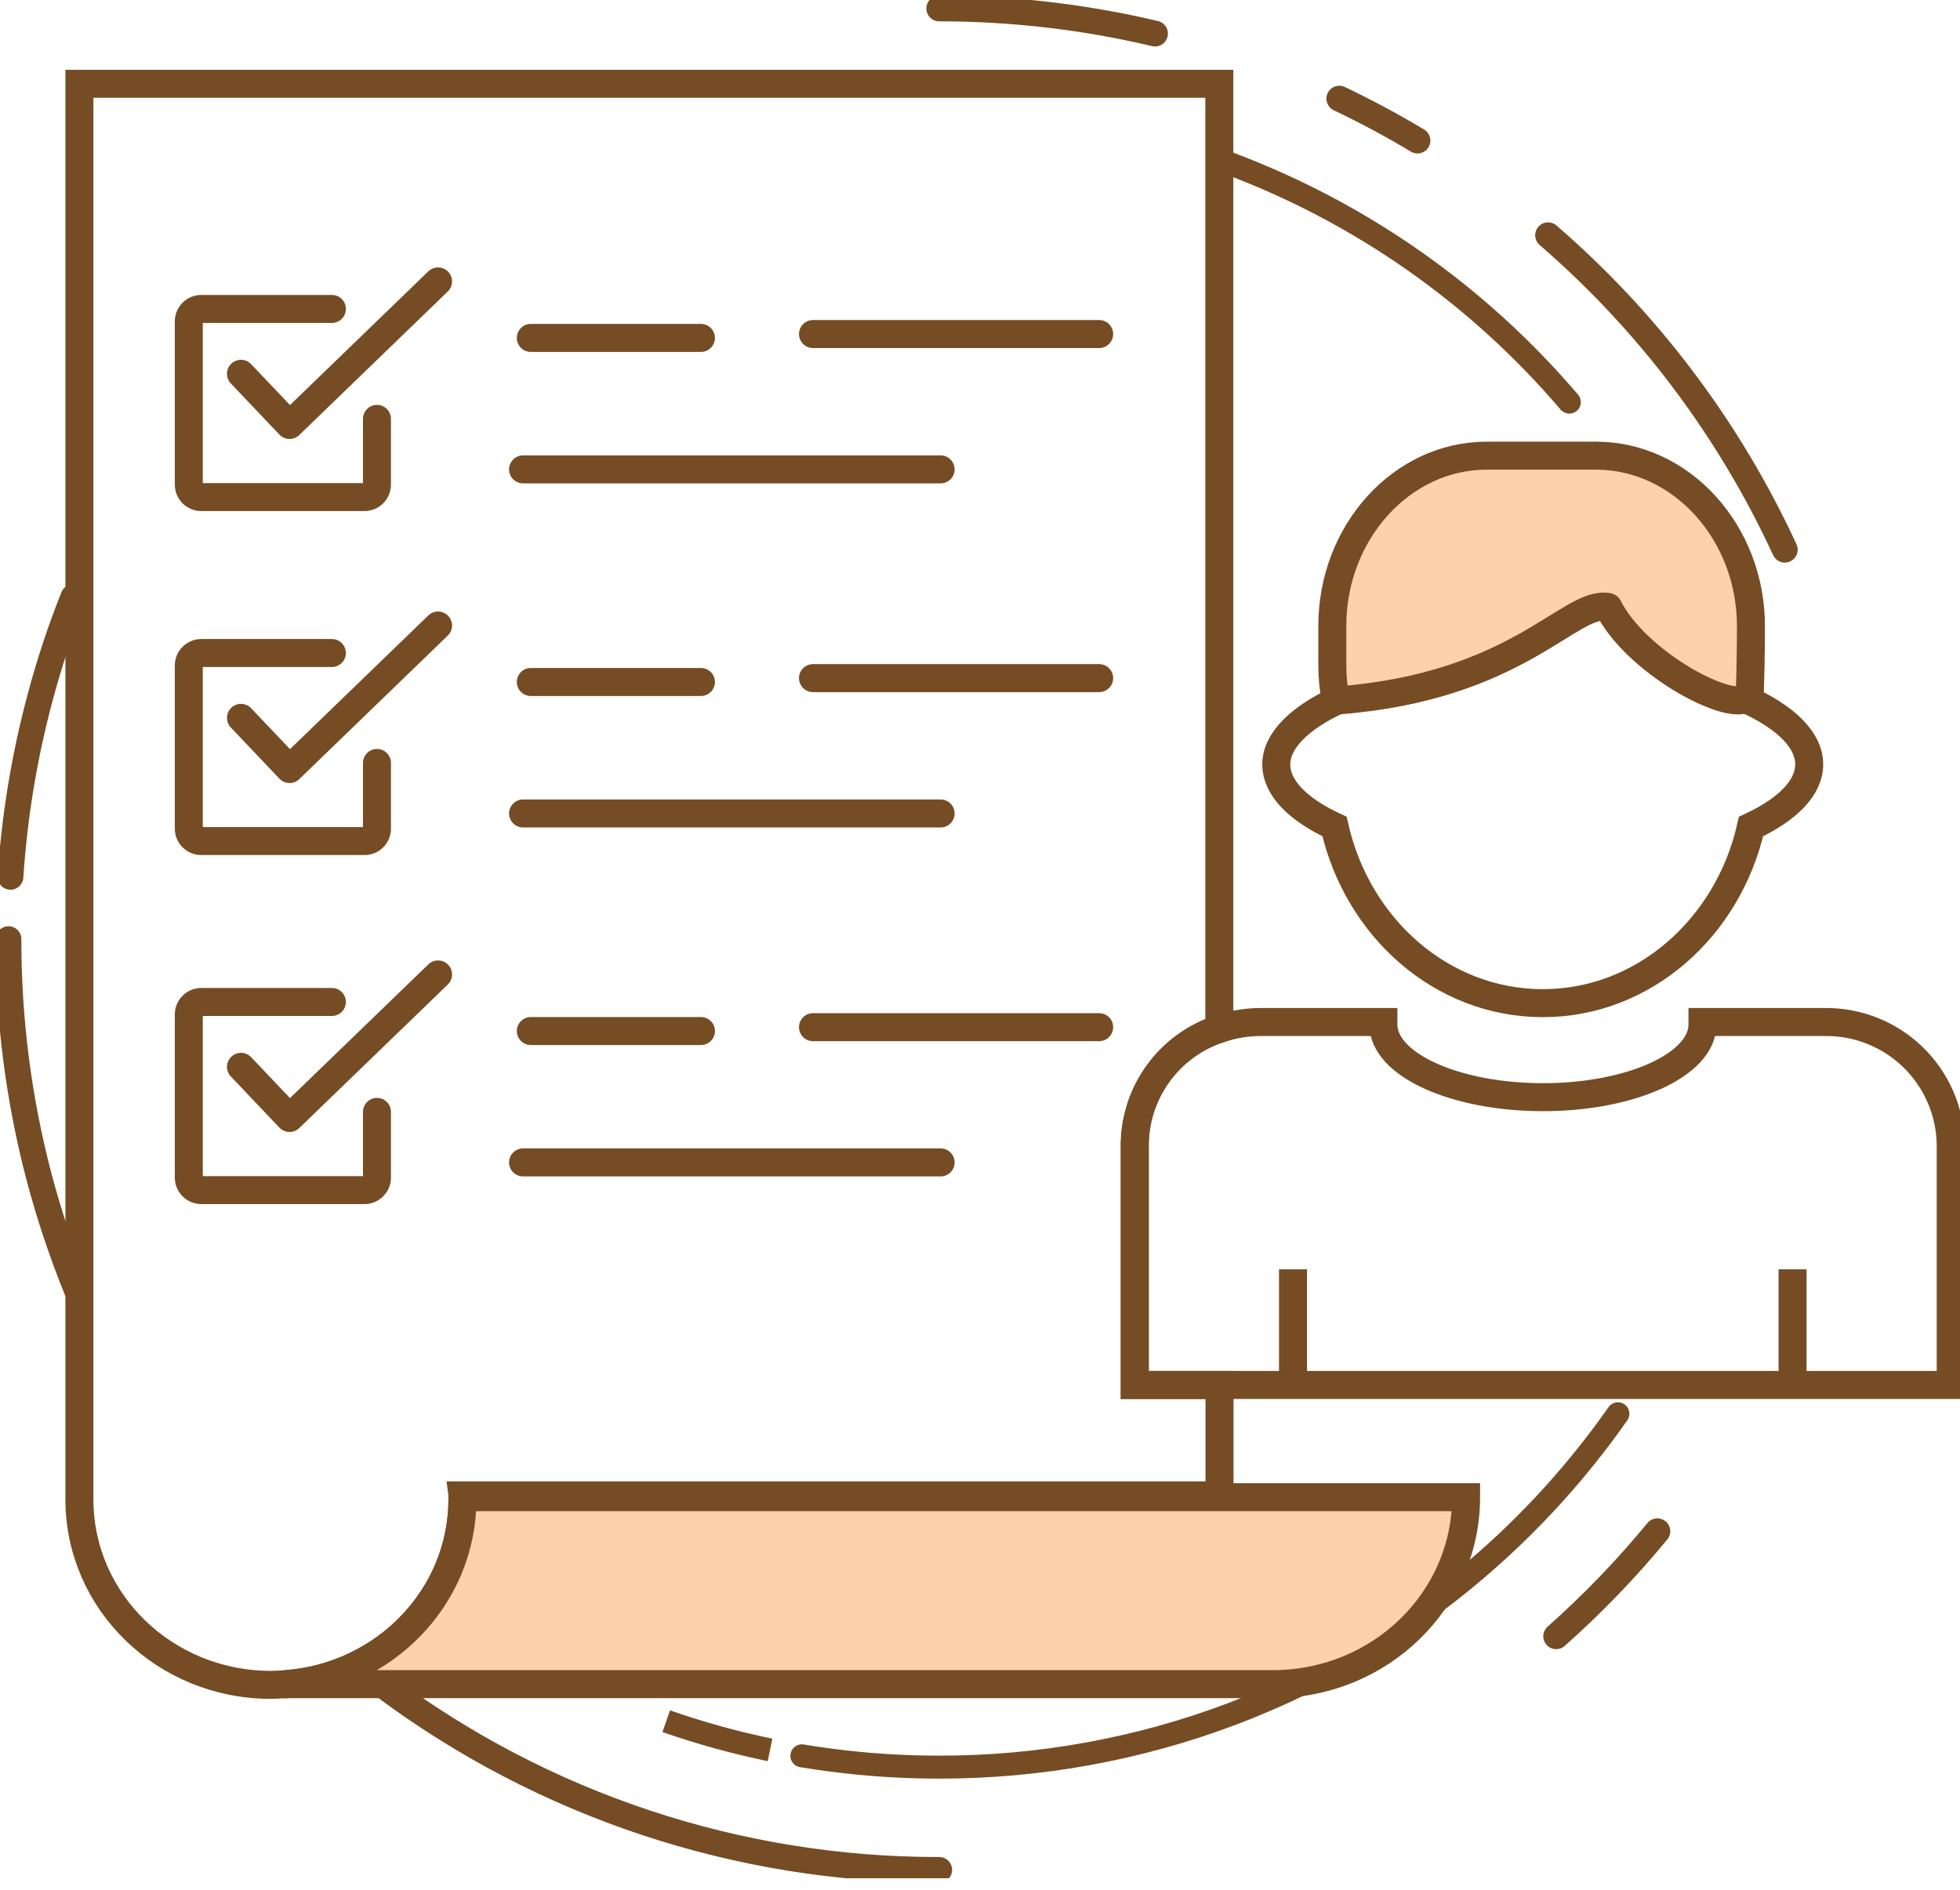
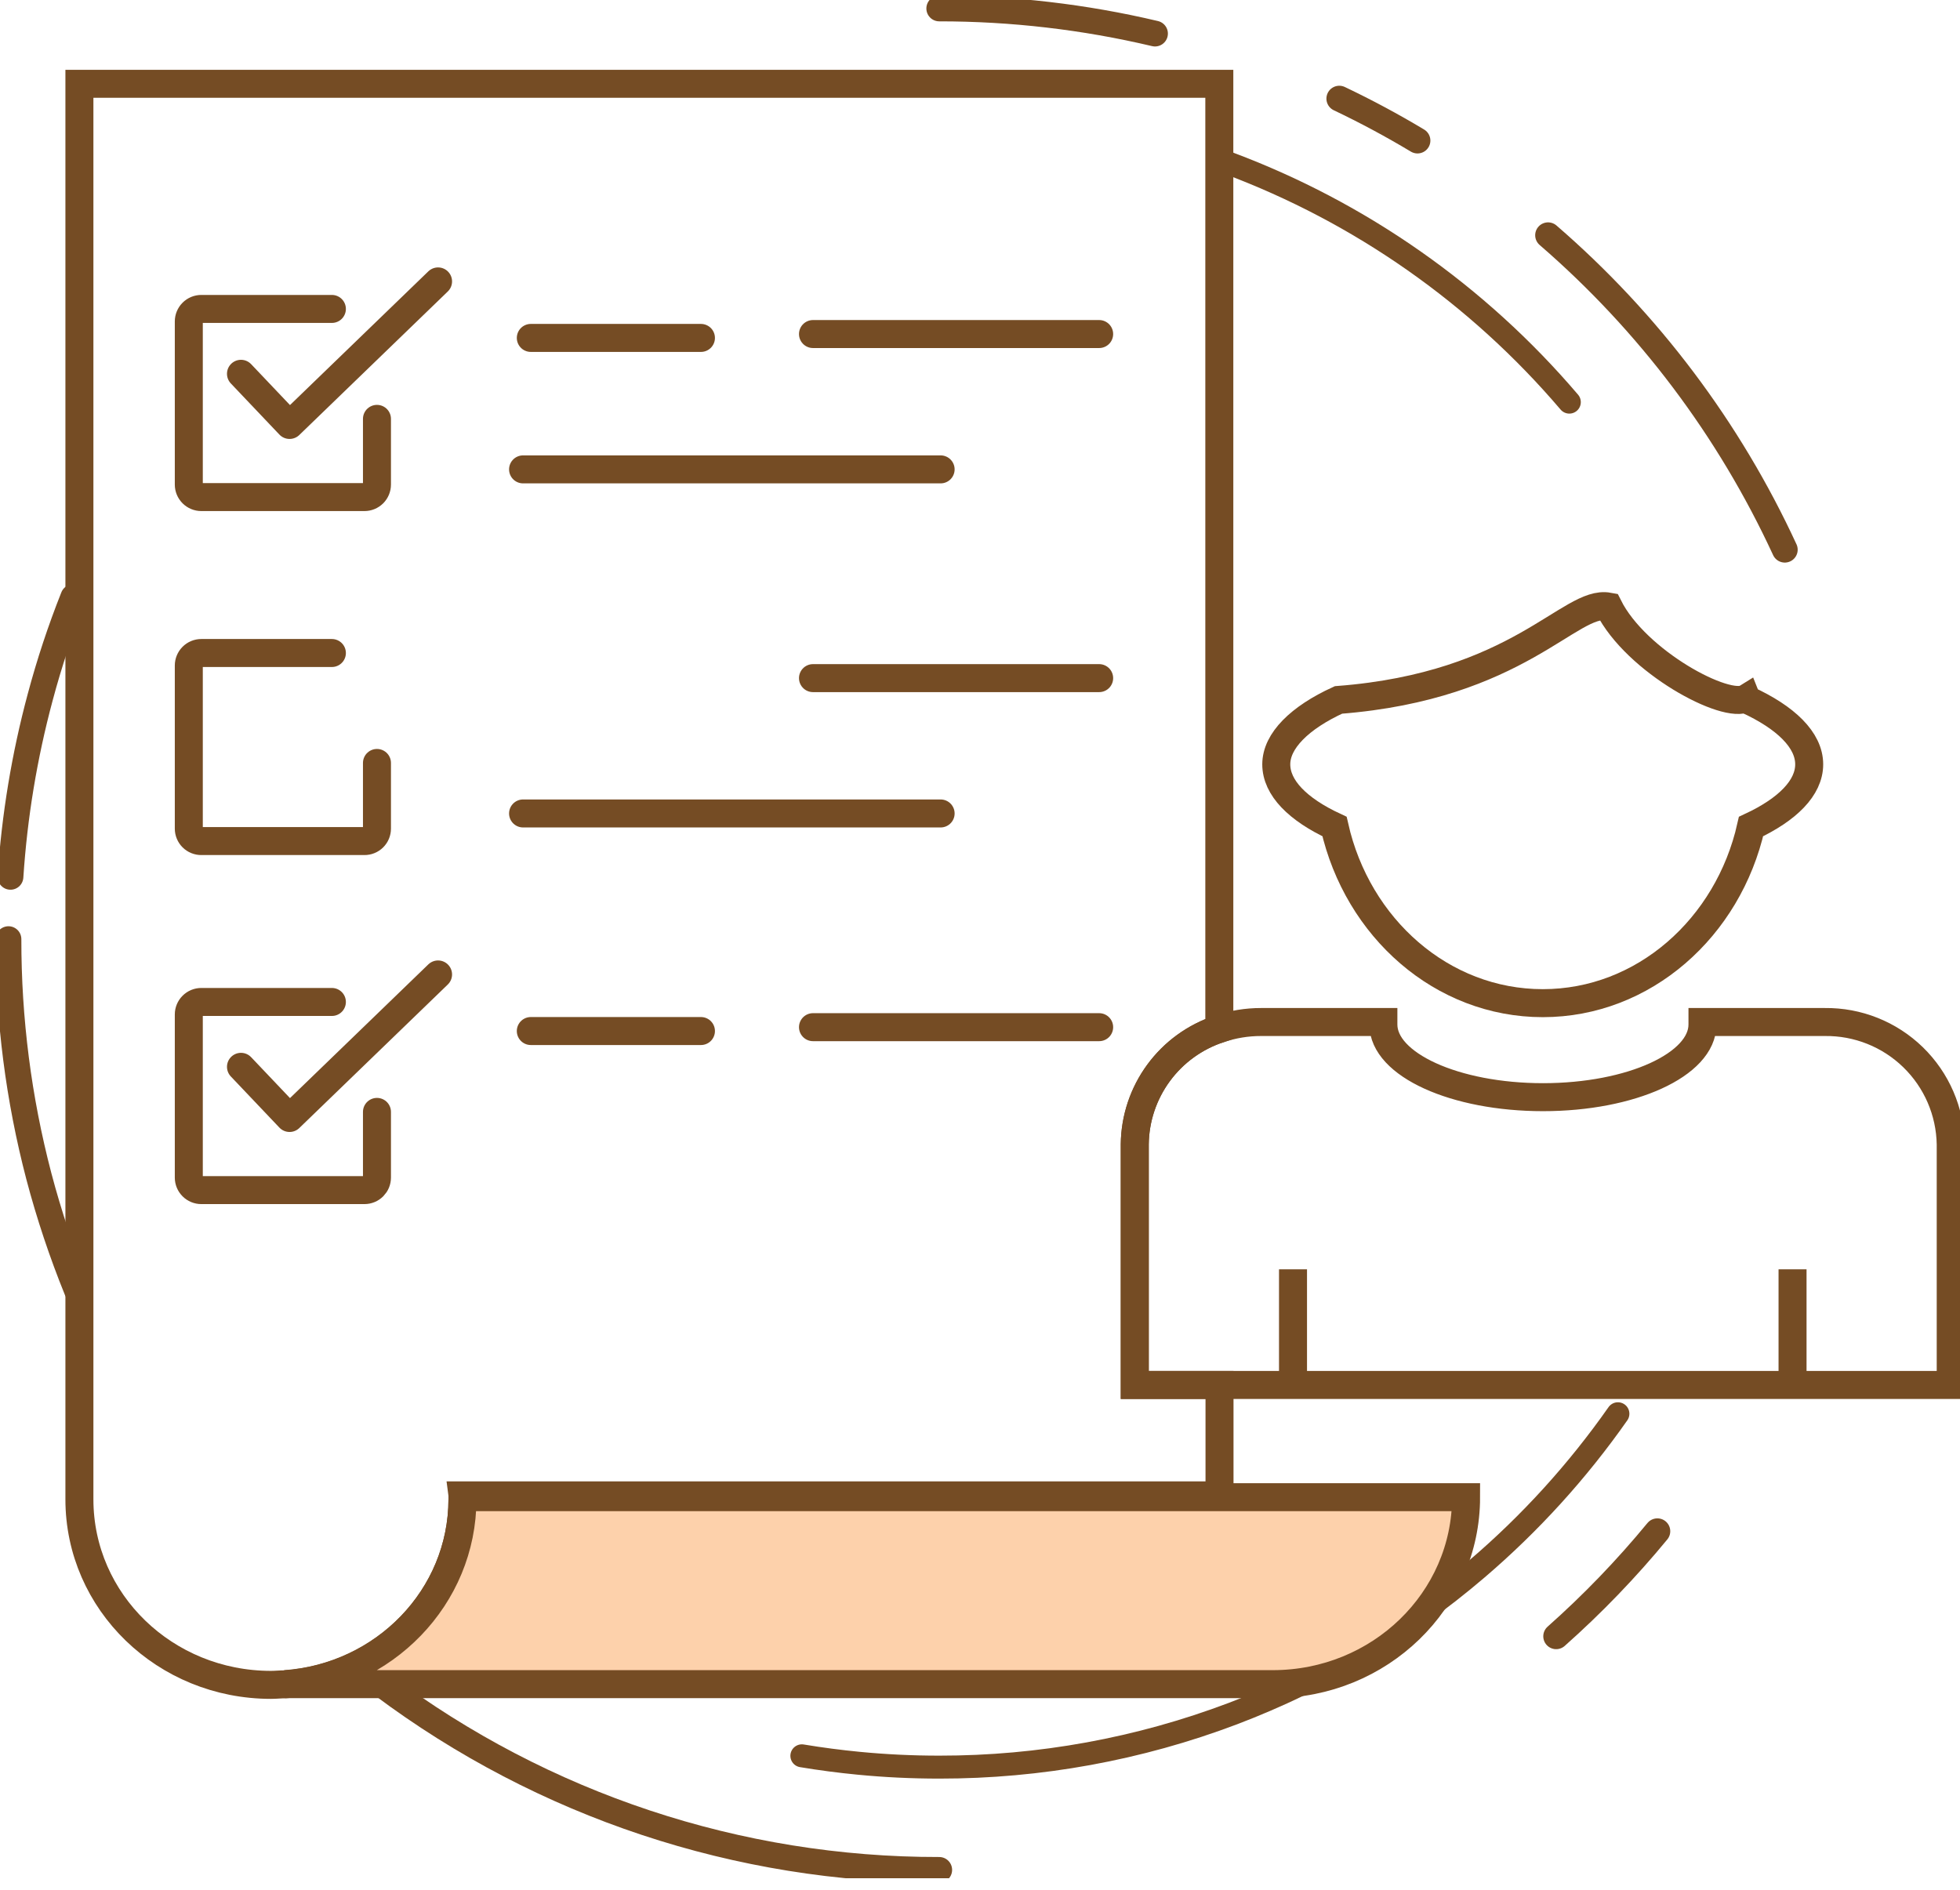
<svg xmlns="http://www.w3.org/2000/svg" width="140" height="135" viewBox="0 0 140 135" fill="none">
  <g clip-path="url(#clip0_7_3089)">
-     <path d="M55.002 125.009C52.489 124.49 50.012 123.805 47.589 122.958" stroke="#754C24" stroke-width="1.64" stroke-miterlimit="10" />
    <path d="M115.565 100.994C112.686 105.103 109.298 108.83 105.483 112.088C100.315 116.506 94.423 119.999 88.067 122.413C81.364 124.95 74.255 126.246 67.088 126.238C65.143 126.238 63.224 126.146 61.331 125.962C59.969 125.83 58.617 125.653 57.276 125.43" stroke="#754C24" stroke-width="1.64" stroke-linecap="round" stroke-linejoin="round" />
    <path d="M87.712 11.639C97.162 15.166 105.554 21.048 112.095 28.727" stroke="#754C24" stroke-width="1.64" stroke-linecap="round" stroke-linejoin="round" />
    <path d="M5.494 92.174C4.414 89.517 3.505 86.793 2.773 84.018C1.327 78.492 0.598 72.802 0.605 67.088" stroke="#754C24" stroke-width="1.84" stroke-linecap="round" stroke-linejoin="round" />
    <path d="M67.088 133.579C52.752 133.602 38.796 128.968 27.32 120.375" stroke="#754C24" stroke-width="1.84" stroke-linecap="round" stroke-linejoin="round" />
    <path d="M118.384 109.387C116.173 112.073 113.756 114.582 111.154 116.892" stroke="#754C24" stroke-width="1.84" stroke-linecap="round" stroke-linejoin="round" />
    <path d="M110.576 16.805C117.748 23.004 123.513 30.663 127.486 39.269" stroke="#754C24" stroke-width="1.84" stroke-linecap="round" stroke-linejoin="round" />
    <path d="M95.664 7.045C97.579 7.957 99.441 8.956 101.25 10.042" stroke="#754C24" stroke-width="1.84" stroke-linecap="round" stroke-linejoin="round" />
    <path d="M67.089 0.605C72.278 0.603 77.45 1.205 82.501 2.399" stroke="#754C24" stroke-width="1.84" stroke-linecap="round" stroke-linejoin="round" />
    <path d="M0.749 62.639C1.033 58.301 1.744 54.002 2.872 49.804C3.52 47.376 4.31 44.988 5.238 42.653" stroke="#754C24" stroke-width="1.84" stroke-linecap="round" stroke-linejoin="round" />
    <path d="M81.054 81.744V98.937H87.108V106.824H33.032C33.038 106.872 33.038 106.92 33.032 106.968V107.106C33.032 114.099 27.445 119.824 20.361 120.323C20.032 120.323 19.703 120.362 19.355 120.362C11.797 120.362 5.672 114.448 5.672 107.106C5.672 107.008 5.672 106.922 5.672 106.824V5.987H87.094V73.496C85.352 74.068 83.832 75.171 82.749 76.65C81.666 78.129 81.073 79.911 81.054 81.744Z" stroke="#754C24" stroke-width="2" stroke-miterlimit="10" />
-     <path d="M104.72 106.955C104.72 114.329 98.549 120.31 90.919 120.31H20.36C27.445 119.81 33.032 114.086 33.032 107.093V106.955H104.72Z" fill="#FDD1AB" stroke="#754C24" stroke-width="2" stroke-miterlimit="10" />
+     <path d="M104.72 106.955C104.72 114.329 98.549 120.31 90.919 120.31H20.36C27.445 119.81 33.032 114.086 33.032 107.093V106.955Z" fill="#FDD1AB" stroke="#754C24" stroke-width="2" stroke-miterlimit="10" />
    <path d="M129.228 54.601C129.228 56.284 127.677 57.828 125.074 59.044C123.445 66.274 117.405 71.663 110.202 71.663C102.999 71.663 96.959 66.293 95.322 59.044C92.694 57.822 91.162 56.277 91.162 54.601C91.162 52.925 92.831 51.269 95.605 50.001C108.493 49.008 112.147 42.824 114.888 43.33C116.859 47.273 123.339 50.737 124.746 49.869C124.761 49.906 124.774 49.943 124.785 49.981C127.552 51.25 129.228 52.86 129.228 54.601Z" stroke="#754C24" stroke-width="2" stroke-miterlimit="10" />
-     <path d="M125.068 44.73C125.068 44.73 125.068 47.254 124.989 49.416C124.993 49.513 124.97 49.609 124.924 49.695C124.878 49.781 124.81 49.852 124.727 49.902C123.34 50.77 116.84 47.274 114.868 43.363C112.128 42.857 108.474 49.041 95.586 50.034H95.408C95.243 49.185 95.162 48.322 95.165 47.458V44.717C95.165 38.026 100.127 32.552 106.186 32.552H114.021C120.1 32.565 125.068 38.04 125.068 44.73Z" fill="#FDD1AB" stroke="#754C24" stroke-width="2" stroke-linecap="round" stroke-linejoin="round" />
    <path d="M139.337 81.744V98.937H81.055V81.744C81.074 79.909 81.669 78.126 82.755 76.647C83.841 75.167 85.363 74.065 87.108 73.496C88.062 73.173 89.064 73.009 90.072 73.01H98.813C98.813 73.069 98.813 73.128 98.813 73.188C98.813 76.053 103.913 78.379 110.215 78.379C116.518 78.379 121.605 76.053 121.605 73.188C121.605 73.128 121.605 73.069 121.605 73.01H130.346C132.695 72.982 134.959 73.885 136.644 75.522C138.329 77.159 139.297 79.396 139.337 81.744Z" stroke="#754C24" stroke-width="2" stroke-miterlimit="10" />
    <path d="M92.358 90.676V98.74" stroke="#754C24" stroke-width="2" stroke-miterlimit="10" />
    <path d="M128.039 90.676V98.74" stroke="#754C24" stroke-width="2" stroke-miterlimit="10" />
    <path d="M17.213 26.703L20.683 30.357L31.29 20.104" stroke="#754C24" stroke-width="2" stroke-linecap="round" stroke-linejoin="round" />
    <path d="M23.706 22.069H14.38C14.143 22.069 13.916 22.163 13.748 22.331C13.58 22.499 13.486 22.726 13.486 22.963V34.616C13.486 34.853 13.58 35.08 13.748 35.248C13.916 35.415 14.143 35.509 14.38 35.509H26.032C26.15 35.509 26.266 35.486 26.375 35.441C26.483 35.396 26.581 35.331 26.665 35.248C26.747 35.165 26.813 35.066 26.858 34.958C26.903 34.849 26.926 34.733 26.926 34.616V29.923" stroke="#754C24" stroke-width="2" stroke-linecap="round" stroke-linejoin="round" />
    <path d="M37.915 24.14H50.067" stroke="#754C24" stroke-width="2" stroke-linecap="round" stroke-linejoin="round" />
    <path d="M58.071 23.863H78.511" stroke="#754C24" stroke-width="2" stroke-linecap="round" stroke-linejoin="round" />
    <path d="M37.362 33.531H67.187" stroke="#754C24" stroke-width="2" stroke-linecap="round" stroke-linejoin="round" />
-     <path d="M17.213 51.282L20.683 54.937L31.29 44.684" stroke="#754C24" stroke-width="2" stroke-linecap="round" stroke-linejoin="round" />
    <path d="M23.706 46.649H14.38C14.143 46.649 13.916 46.743 13.748 46.911C13.58 47.079 13.486 47.306 13.486 47.543V59.195C13.486 59.312 13.509 59.428 13.554 59.536C13.599 59.645 13.665 59.743 13.748 59.825C13.832 59.908 13.93 59.973 14.039 60.017C14.147 60.061 14.263 60.084 14.38 60.083H26.032C26.149 60.084 26.266 60.061 26.374 60.017C26.483 59.973 26.581 59.908 26.664 59.825C26.747 59.743 26.813 59.645 26.858 59.536C26.903 59.428 26.926 59.312 26.926 59.195V54.503" stroke="#754C24" stroke-width="2" stroke-linecap="round" stroke-linejoin="round" />
-     <path d="M37.915 48.719H50.067" stroke="#754C24" stroke-width="2" stroke-linecap="round" stroke-linejoin="round" />
    <path d="M58.071 48.443H78.511" stroke="#754C24" stroke-width="2" stroke-linecap="round" stroke-linejoin="round" />
    <path d="M37.362 58.111H67.187" stroke="#754C24" stroke-width="2" stroke-linecap="round" stroke-linejoin="round" />
    <path d="M17.213 76.211L20.683 79.865L31.29 69.612" stroke="#754C24" stroke-width="2" stroke-linecap="round" stroke-linejoin="round" />
    <path d="M23.706 71.577H14.38C14.143 71.577 13.916 71.671 13.748 71.839C13.58 72.007 13.486 72.234 13.486 72.471V84.124C13.486 84.361 13.58 84.588 13.748 84.755C13.916 84.923 14.143 85.017 14.38 85.017H26.032C26.15 85.017 26.266 84.994 26.375 84.949C26.483 84.904 26.581 84.838 26.665 84.755C26.747 84.672 26.813 84.574 26.858 84.466C26.903 84.357 26.926 84.241 26.926 84.124V79.431" stroke="#754C24" stroke-width="2" stroke-linecap="round" stroke-linejoin="round" />
    <path d="M37.915 73.654H50.067" stroke="#754C24" stroke-width="2" stroke-linecap="round" stroke-linejoin="round" />
    <path d="M58.071 73.378H78.511" stroke="#754C24" stroke-width="2" stroke-linecap="round" stroke-linejoin="round" />
-     <path d="M37.362 83.039H67.187" stroke="#754C24" stroke-width="2" stroke-linecap="round" stroke-linejoin="round" />
  </g>
  <defs>
    <clipPath id="clip0_7_3089">
      <rect width="140" height="134.177" fill="white" />
    </clipPath>
  </defs>
</svg>